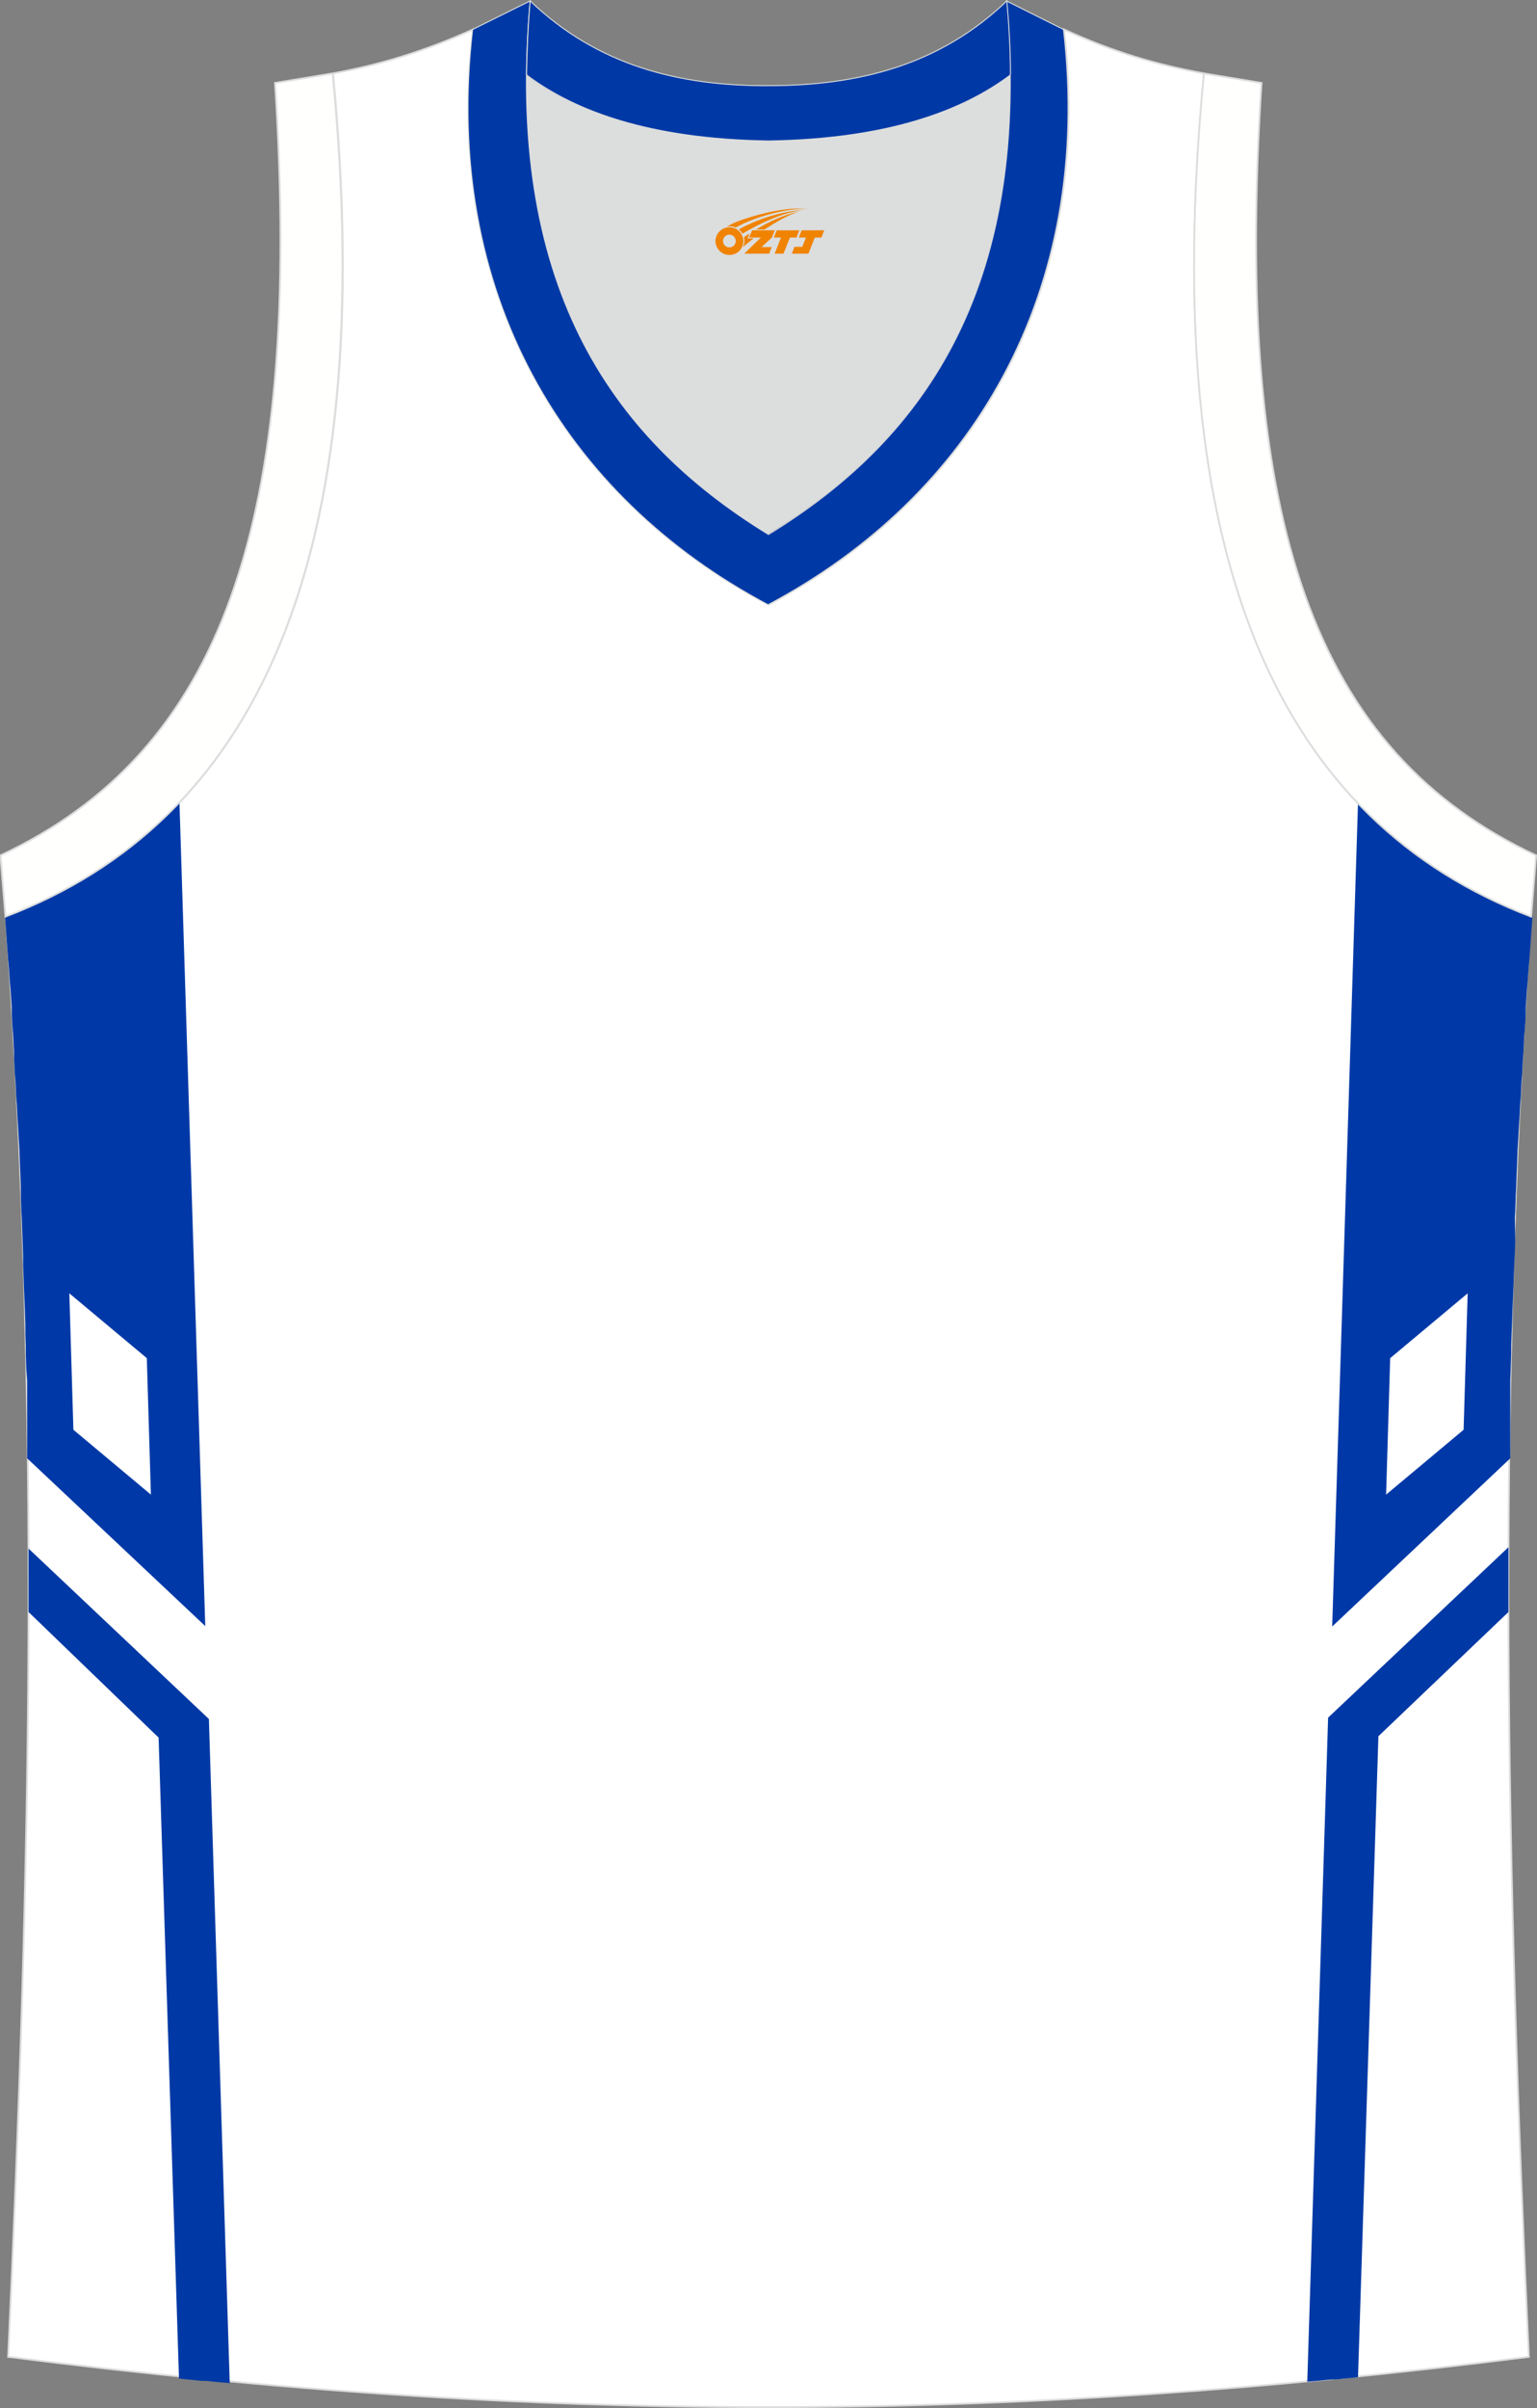
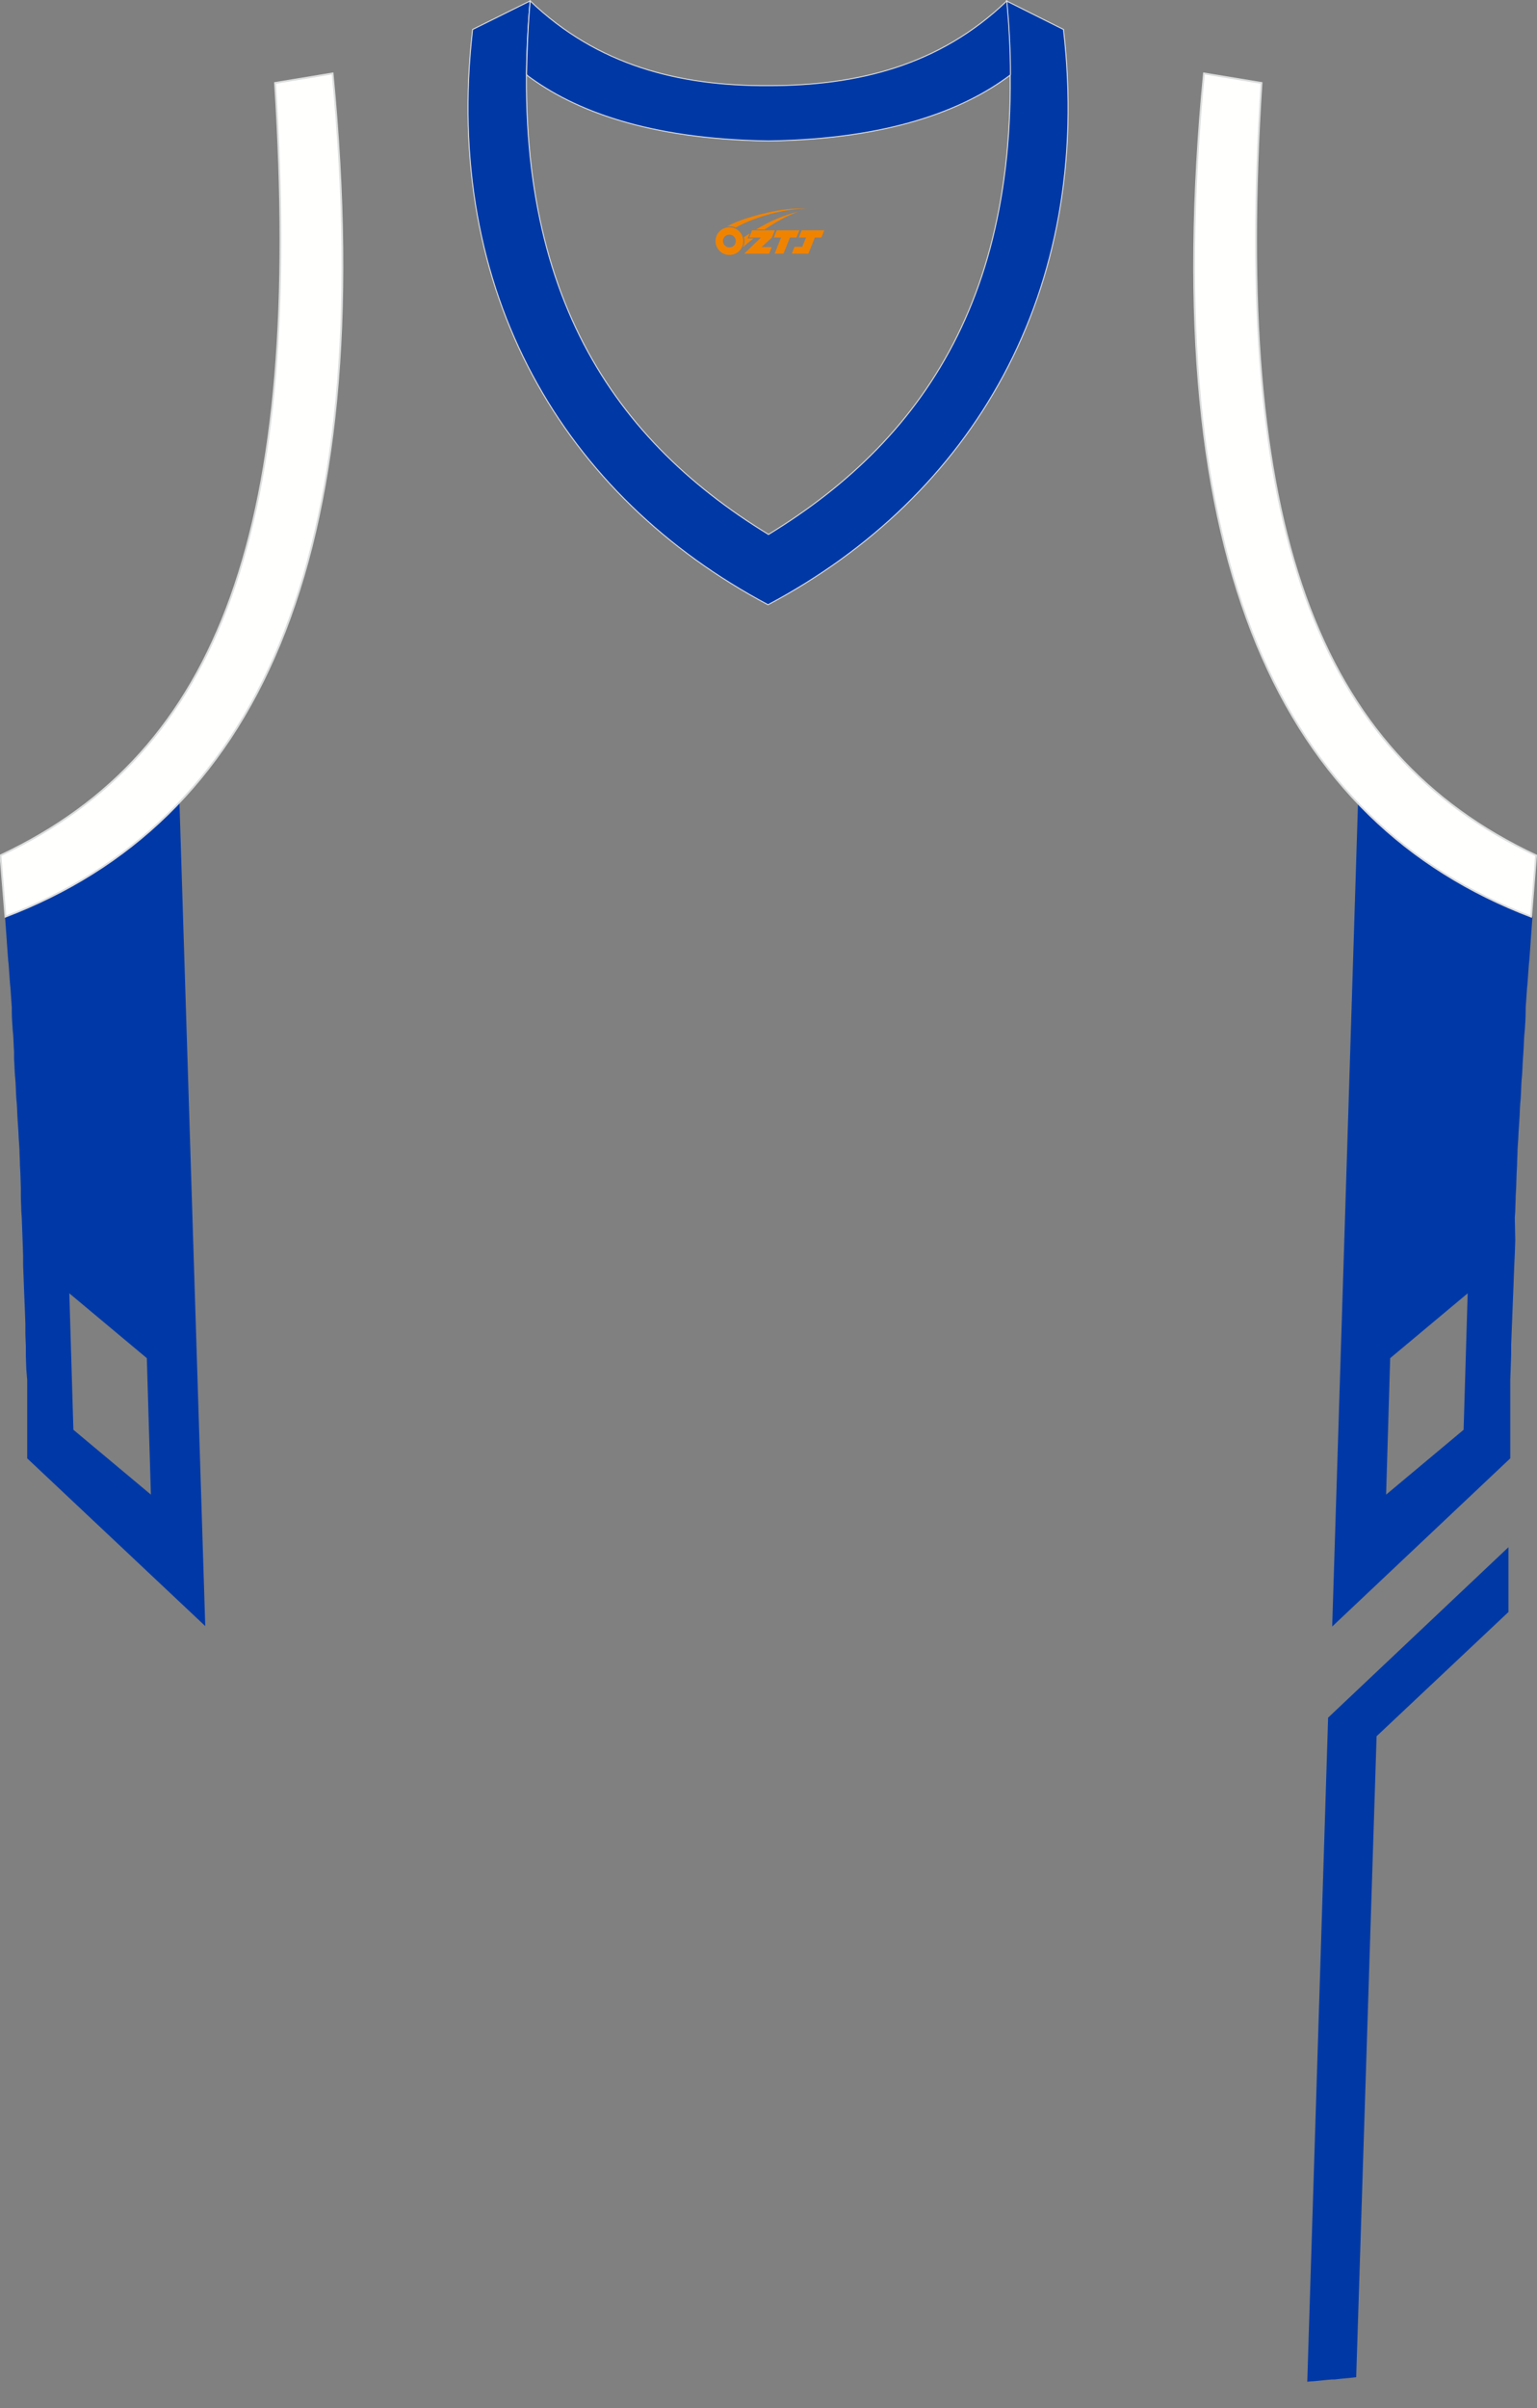
<svg xmlns="http://www.w3.org/2000/svg" version="1.1" id="图层_1" x="0px" y="0px" width="339.2px" height="531.2px" viewBox="0 0 339.2 531.2" enable-background="new 0 0 339.2 531.2" xml:space="preserve">
  <rect x="0" y="0" width="339.2" height="531.2" fill="#808080" stroke="none" />
  <g>
-     <path fill="#FFFFFF" stroke="#DCDDDD" stroke-width="0.4" stroke-miterlimit="22.926" d="M337.4,519.9   c-4.8-104-7.3-208.9,0.5-317.7l0,0c-54.6-20.8-82.7-77.3-72.2-186l0,0c-10.7-2-19.7-4.6-30.9-9.7c6.7,58-20.2,103-65.2,126.9   c-45-23.9-71.9-68.9-65.2-126.9c-11.2,5-20.3,7.7-30.9,9.7l0,0C84,124.9,55.8,181.4,1.3,202.2l0,0C9.1,311,6.6,415.8,1.8,519.9   C118.1,534.7,221,534.7,337.4,519.9z" />
    <path fill="#0039A7" d="M306.8,299.6l17.1-14.3l-0.9,30.1l-17.1,14.3L306.8,299.6L306.8,299.6z M334.3,268.6l0.1-1.4   c0-1.1,0.1-2.3,0.1-3.4l0.1-1.8l0.1-3.1l0.1-1.9c0-1.1,0.1-2.2,0.1-3.3l0.1-1.6c0.1-1.1,0.1-2.2,0.2-3.4l0.1-1.5   c0.1-1.3,0.1-2.5,0.2-3.8l0.1-1.1c0.1-1.3,0.1-2.7,0.2-4l0.1-1.1c0.1-1.2,0.1-2.4,0.2-3.6l0.1-1.5c0.1-1.3,0.1-2.5,0.2-3.8l0.1-1   c0.1-1.4,0.2-2.8,0.2-4.2v-0.8c0.1-1.4,0.2-2.8,0.3-4.3l0.1-1c0.1-1.4,0.2-2.8,0.3-4.2l0.1-0.9c0.1-1.4,0.2-2.7,0.3-4.1v-0.1   l0.4-5.5l-0.2-0.1c-0.7-0.3-1.4-0.5-2.1-0.8l-0.5-0.2c-0.7-0.3-1.4-0.6-2.1-0.9l-0.5-0.2c-0.7-0.3-1.3-0.6-2-0.9l-0.5-0.2   c-0.6-0.3-1.2-0.6-1.8-0.9c-0.2-0.1-0.4-0.2-0.6-0.3c-0.6-0.3-1.2-0.6-1.8-0.9c-0.2-0.1-0.4-0.2-0.6-0.3c-0.6-0.3-1.1-0.6-1.7-0.9   c-0.2-0.1-0.4-0.2-0.7-0.4c-0.5-0.3-1.1-0.6-1.6-0.9c-0.2-0.1-0.5-0.3-0.7-0.4c-0.5-0.3-1-0.6-1.5-0.9c-0.3-0.2-0.5-0.3-0.8-0.5   c-0.5-0.3-0.9-0.6-1.4-0.9c-0.3-0.2-0.6-0.4-0.9-0.6c-0.4-0.3-0.9-0.6-1.3-0.9c-0.3-0.2-0.6-0.4-0.9-0.6c-0.4-0.3-0.8-0.6-1.2-0.9   c-0.3-0.2-0.6-0.5-0.9-0.7c-0.4-0.3-0.8-0.6-1.1-0.9c-0.3-0.3-0.7-0.5-1-0.8s-0.6-0.5-1-0.8s-0.8-0.6-1.1-0.9   c-0.3-0.2-0.6-0.5-0.9-0.8c-0.4-0.3-0.8-0.7-1.1-1c-0.3-0.2-0.5-0.5-0.8-0.7c-0.4-0.4-0.8-0.7-1.2-1.1c-0.3-0.2-0.5-0.5-0.8-0.7   c-0.3-0.3-0.7-0.7-1-1c0,0-0.8-0.8-0.9-0.9c-0.4-0.4-0.8-0.9-1.3-1.3l-0.1,3.1L294,358.8l39.3-37.1v-2.4v-2.6v-2.5v-2.7V311v-1.8   v-0.3v-2.6v-1.9l0.1-2.7l0.1-3v-2l0.1-2.7l0.1-2.4l0.1-2.7l0.1-2.5l0.1-2.4l0.1-2.8l0.1-2.5l0.1-2.1l0.1-3L334.3,268.6z" />
-     <path fill="#0039A5" d="M332.9,355.6v-0.2v-0.2V355v-0.2v-0.2v-0.2v-3.2V351v-0.2v-0.2v-0.2V350v-0.2v-0.2v-2.9v-0.2v-0.2v-0.2   v-0.2v-0.2v-0.2V345v-0.2v-0.2v-0.2v-2.5v-0.2v-0.2v-0.2l-39.8,37.6l-4.6,146.5l1-0.1h0.2c1.4-0.1,2.8-0.3,4.2-0.4h0.2h0.2h0.4h0.2   c1.6-0.2,3.2-0.3,4.8-0.5l0,0l4.5-141.4L332.9,355.6z" />
+     <path fill="#0039A5" d="M332.9,355.6v-0.2v-0.2V355v-0.2v-0.2v-0.2v-3.2V351v-0.2v-0.2v-0.2V350v-0.2v-0.2v-2.9v-0.2v-0.2v-0.2   v-0.2v-0.2v-0.2V345v-0.2v-0.2v-0.2v-2.5v-0.2v-0.2v-0.2l-39.8,37.6l-4.6,146.5l1-0.1h0.2c1.4-0.1,2.8-0.3,4.2-0.4h0.2h0.2h0.2   c1.6-0.2,3.2-0.3,4.8-0.5l0,0l4.5-141.4L332.9,355.6z" />
    <path fill="#0039A7" d="M32.4,299.6l-17.1-14.3l0.9,30.1l17.1,14.3L32.4,299.6L32.4,299.6z M4.8,268.6l-0.1-1.4   c0-1.1-0.1-2.3-0.1-3.4l0-1.8l-0.1-3.1L4.4,257c0-1.1-0.1-2.2-0.1-3.3l-0.1-1.6c-0.1-1.1-0.1-2.2-0.2-3.4l-0.1-1.5   c-0.1-1.3-0.1-2.5-0.2-3.8l-0.1-1.1c-0.1-1.3-0.1-2.7-0.2-4l-0.1-1.1c-0.1-1.2-0.1-2.4-0.2-3.6l0-1.6c-0.1-1.3-0.1-2.5-0.2-3.8   l-0.1-1c-0.1-1.4-0.2-2.8-0.2-4.2v-0.8c-0.1-1.4-0.2-2.8-0.3-4.3l-0.1-1c-0.1-1.4-0.2-2.8-0.3-4.2l-0.1-0.9   c-0.1-1.4-0.2-2.7-0.3-4.1v-0.1l-0.4-5.5l0.2-0.1c0.7-0.3,1.4-0.5,2.1-0.8l0.5-0.2c0.7-0.3,1.4-0.6,2.1-0.9l0.5-0.2   c0.7-0.3,1.3-0.6,2-0.9l0.5-0.2c0.6-0.3,1.2-0.6,1.8-0.9c0.2-0.1,0.4-0.2,0.6-0.3c0.6-0.3,1.2-0.6,1.8-0.9c0.2-0.1,0.4-0.2,0.6-0.3   c0.6-0.3,1.1-0.6,1.7-0.9c0.2-0.1,0.4-0.2,0.7-0.4c0.5-0.3,1.1-0.6,1.6-0.9c0.2-0.1,0.5-0.3,0.7-0.4c0.5-0.3,1-0.6,1.5-0.9   c0.3-0.2,0.5-0.3,0.8-0.5c0.5-0.3,0.9-0.6,1.4-0.9c0.3-0.2,0.6-0.4,0.9-0.6c0.4-0.3,0.9-0.6,1.3-0.9c0.3-0.2,0.6-0.4,0.9-0.6   c0.4-0.3,0.8-0.6,1.2-0.9c0.3-0.2,0.6-0.5,0.9-0.7c0.4-0.3,0.8-0.6,1.1-0.9c0.3-0.3,0.7-0.5,1-0.8s0.6-0.5,1-0.8s0.8-0.6,1.1-0.9   c0.3-0.2,0.6-0.5,0.9-0.8c0.4-0.3,0.8-0.7,1.1-1c0.3-0.2,0.5-0.5,0.8-0.7c0.4-0.4,0.8-0.7,1.2-1.1c0.3-0.2,0.5-0.5,0.8-0.7   c0.3-0.3,0.7-0.7,1-1c0,0,0.8-0.8,0.9-0.9c0.4-0.4,0.8-0.9,1.3-1.3l0.1,3.1l5.6,178.7L6,321.7v-2.4v-2.6v-2.5v-2.7V311v-1.8v-0.3   v-2.6v-1.9L5.8,302l-0.1-3v-2l-0.1-2.7l0-2.3l-0.1-2.7l-0.1-2.5l-0.1-2.4l-0.1-2.8l-0.1-2.5l0-2.1L5,274L4.8,268.6z" />
-     <path fill="#0039A5" d="M6.3,355.6v-0.2v-0.2V355v-0.2v-0.2v-0.2v-3.2V351v-0.2v-0.2v-0.2V350v-0.2v-0.2v-2.9v-0.2v-0.2v-0.2v-0.2   v-0.2v-0.2v-0.2v-0.2v-0.2v-0.2v-2.5V342v-0.2v-0.2l39.8,37.6l4.6,146.5l-1-0.1h-0.2c-1.4-0.1-2.8-0.3-4.2-0.4h-0.2h-0.2h-0.3h-0.2   c-1.6-0.2-3.2-0.3-4.8-0.5h-0.1L35,383.3L6.3,355.6z" />
-     <path fill="#DCDDDD" d="M169.6,31.1c26.5-0.4,42.9-6.7,53.3-14.5c0-0.1,0-0.1,0-0.2c0.5,51.7-21.1,81.8-53.4,101.4   C137.3,98.1,115.7,68,116.1,16.4c0,0.1,0,0.1,0,0.2C126.6,24.4,143.1,30.7,169.6,31.1z" />
    <path fill="#FFFFFE" stroke="#DCDDDD" stroke-width="0.4" stroke-miterlimit="22.926" d="M1.2,202.2c54.6-20.8,82.7-77.3,72.2-186   l-12.7,2.1C67,116,48.7,165.9,0.1,188.7L1.2,202.2z" />
    <path fill="#0039A6" stroke="#DCDDDD" stroke-width="0.216" stroke-miterlimit="22.926" d="M117,0.2c-5.5,61.8,17.1,96,52.6,117.7   C205.1,96.2,227.7,62,222.1,0.2l12.6,6.3c6.7,58-20.2,103-65.2,126.9c-45-23.9-71.9-68.9-65.2-126.9L117,0.2z" />
    <path fill="#FFFFFE" stroke="#DCDDDD" stroke-width="0.4" stroke-miterlimit="22.926" d="M337.9,202.2   c-54.6-20.8-82.7-77.3-72.2-186l12.7,2.1c-6.3,97.7,12,147.6,60.6,170.4L337.9,202.2L337.9,202.2z" />
    <path fill="#0039A6" stroke="#DCDDDD" stroke-width="0.216" stroke-miterlimit="22.926" d="M117,0.2c14.9,14.3,33,18.8,52.6,18.7   c19.6,0,37.7-4.4,52.6-18.7c0.5,5.6,0.8,11,0.8,16.2c0,0.1,0,0.1-0.1,0.2c-10.4,7.8-26.9,14.1-53.3,14.5   c-26.5-0.4-42.9-6.7-53.3-14.5c0-0.1,0-0.1-0.1-0.2C116.3,11.3,116.5,5.9,117,0.2z" />
  </g>
  <g id="图层_x0020_1">
    <path fill="#F08300" d="M158.08,54.21c0.416,1.136,1.472,1.984,2.752,2.032c0.144,0,0.304,0,0.448-0.016h0.016   c0.016,0,0.064,0,0.128-0.016c0.032,0,0.048-0.016,0.08-0.016c0.064-0.016,0.144-0.032,0.224-0.048c0.016,0,0.016,0,0.032,0   c0.192-0.048,0.4-0.112,0.576-0.208c0.192-0.096,0.4-0.224,0.608-0.384c0.672-0.56,1.104-1.408,1.104-2.352   c0-0.224-0.032-0.448-0.08-0.672l0,0C163.92,52.33,163.87,52.16,163.79,51.98C163.32,50.89,162.24,50.13,160.97,50.13C159.28,50.13,157.9,51.5,157.9,53.2C157.9,53.55,157.96,53.89,158.08,54.21L158.08,54.21L158.08,54.21z M162.38,53.23L162.38,53.23C162.35,54.01,161.69,54.61,160.91,54.57C160.12,54.54,159.53,53.89,159.56,53.1c0.032-0.784,0.688-1.376,1.472-1.344   C161.8,51.79,162.41,52.46,162.38,53.23L162.38,53.23z" />
    <polygon fill="#F08300" points="176.41,50.81 ,175.77,52.4 ,174.33,52.4 ,172.91,55.95 ,170.96,55.95 ,172.36,52.4 ,170.78,52.4    ,171.42,50.81" />
    <path fill="#F08300" d="M178.38,46.08c-1.008-0.096-3.024-0.144-5.056,0.112c-2.416,0.304-5.152,0.912-7.616,1.664   C163.66,48.46,161.79,49.18,160.44,49.95C160.64,49.92,160.83,49.9,161.02,49.9c0.48,0,0.944,0.112,1.36,0.288   C166.48,47.87,173.68,45.82,178.38,46.08L178.38,46.08L178.38,46.08z" />
-     <path fill="#F08300" d="M163.85,51.55c4-2.368,8.88-4.672,13.488-5.248c-4.608,0.288-10.224,2-14.288,4.304   C163.37,50.86,163.64,51.18,163.85,51.55C163.85,51.55,163.85,51.55,163.85,51.55z" />
    <polygon fill="#F08300" points="181.9,50.81 ,181.28,52.4 ,179.82,52.4 ,178.41,55.95 ,177.95,55.95 ,176.44,55.95 ,174.75,55.95    ,175.34,54.45 ,177.05,54.45 ,177.87,52.4 ,176.28,52.4 ,176.92,50.81" />
    <polygon fill="#F08300" points="170.99,50.81 ,170.35,52.4 ,168.06,54.51 ,170.32,54.51 ,169.74,55.95 ,164.25,55.95 ,167.92,52.4    ,165.34,52.4 ,165.98,50.81" />
    <path fill="#F08300" d="M176.27,46.67c-3.376,0.752-6.464,2.192-9.424,3.952h1.888C171.16,49.05,173.5,47.62,176.27,46.67z    M165.47,51.49C164.84,51.87,164.78,51.92,164.17,52.33c0.064,0.256,0.112,0.544,0.112,0.816c0,0.496-0.112,0.976-0.32,1.392   c0.176-0.16,0.32-0.304,0.432-0.4c0.272-0.24,0.768-0.64,1.6-1.296l0.32-0.256H164.99l0,0L165.47,51.49L165.47,51.49L165.47,51.49z" />
  </g>
</svg>